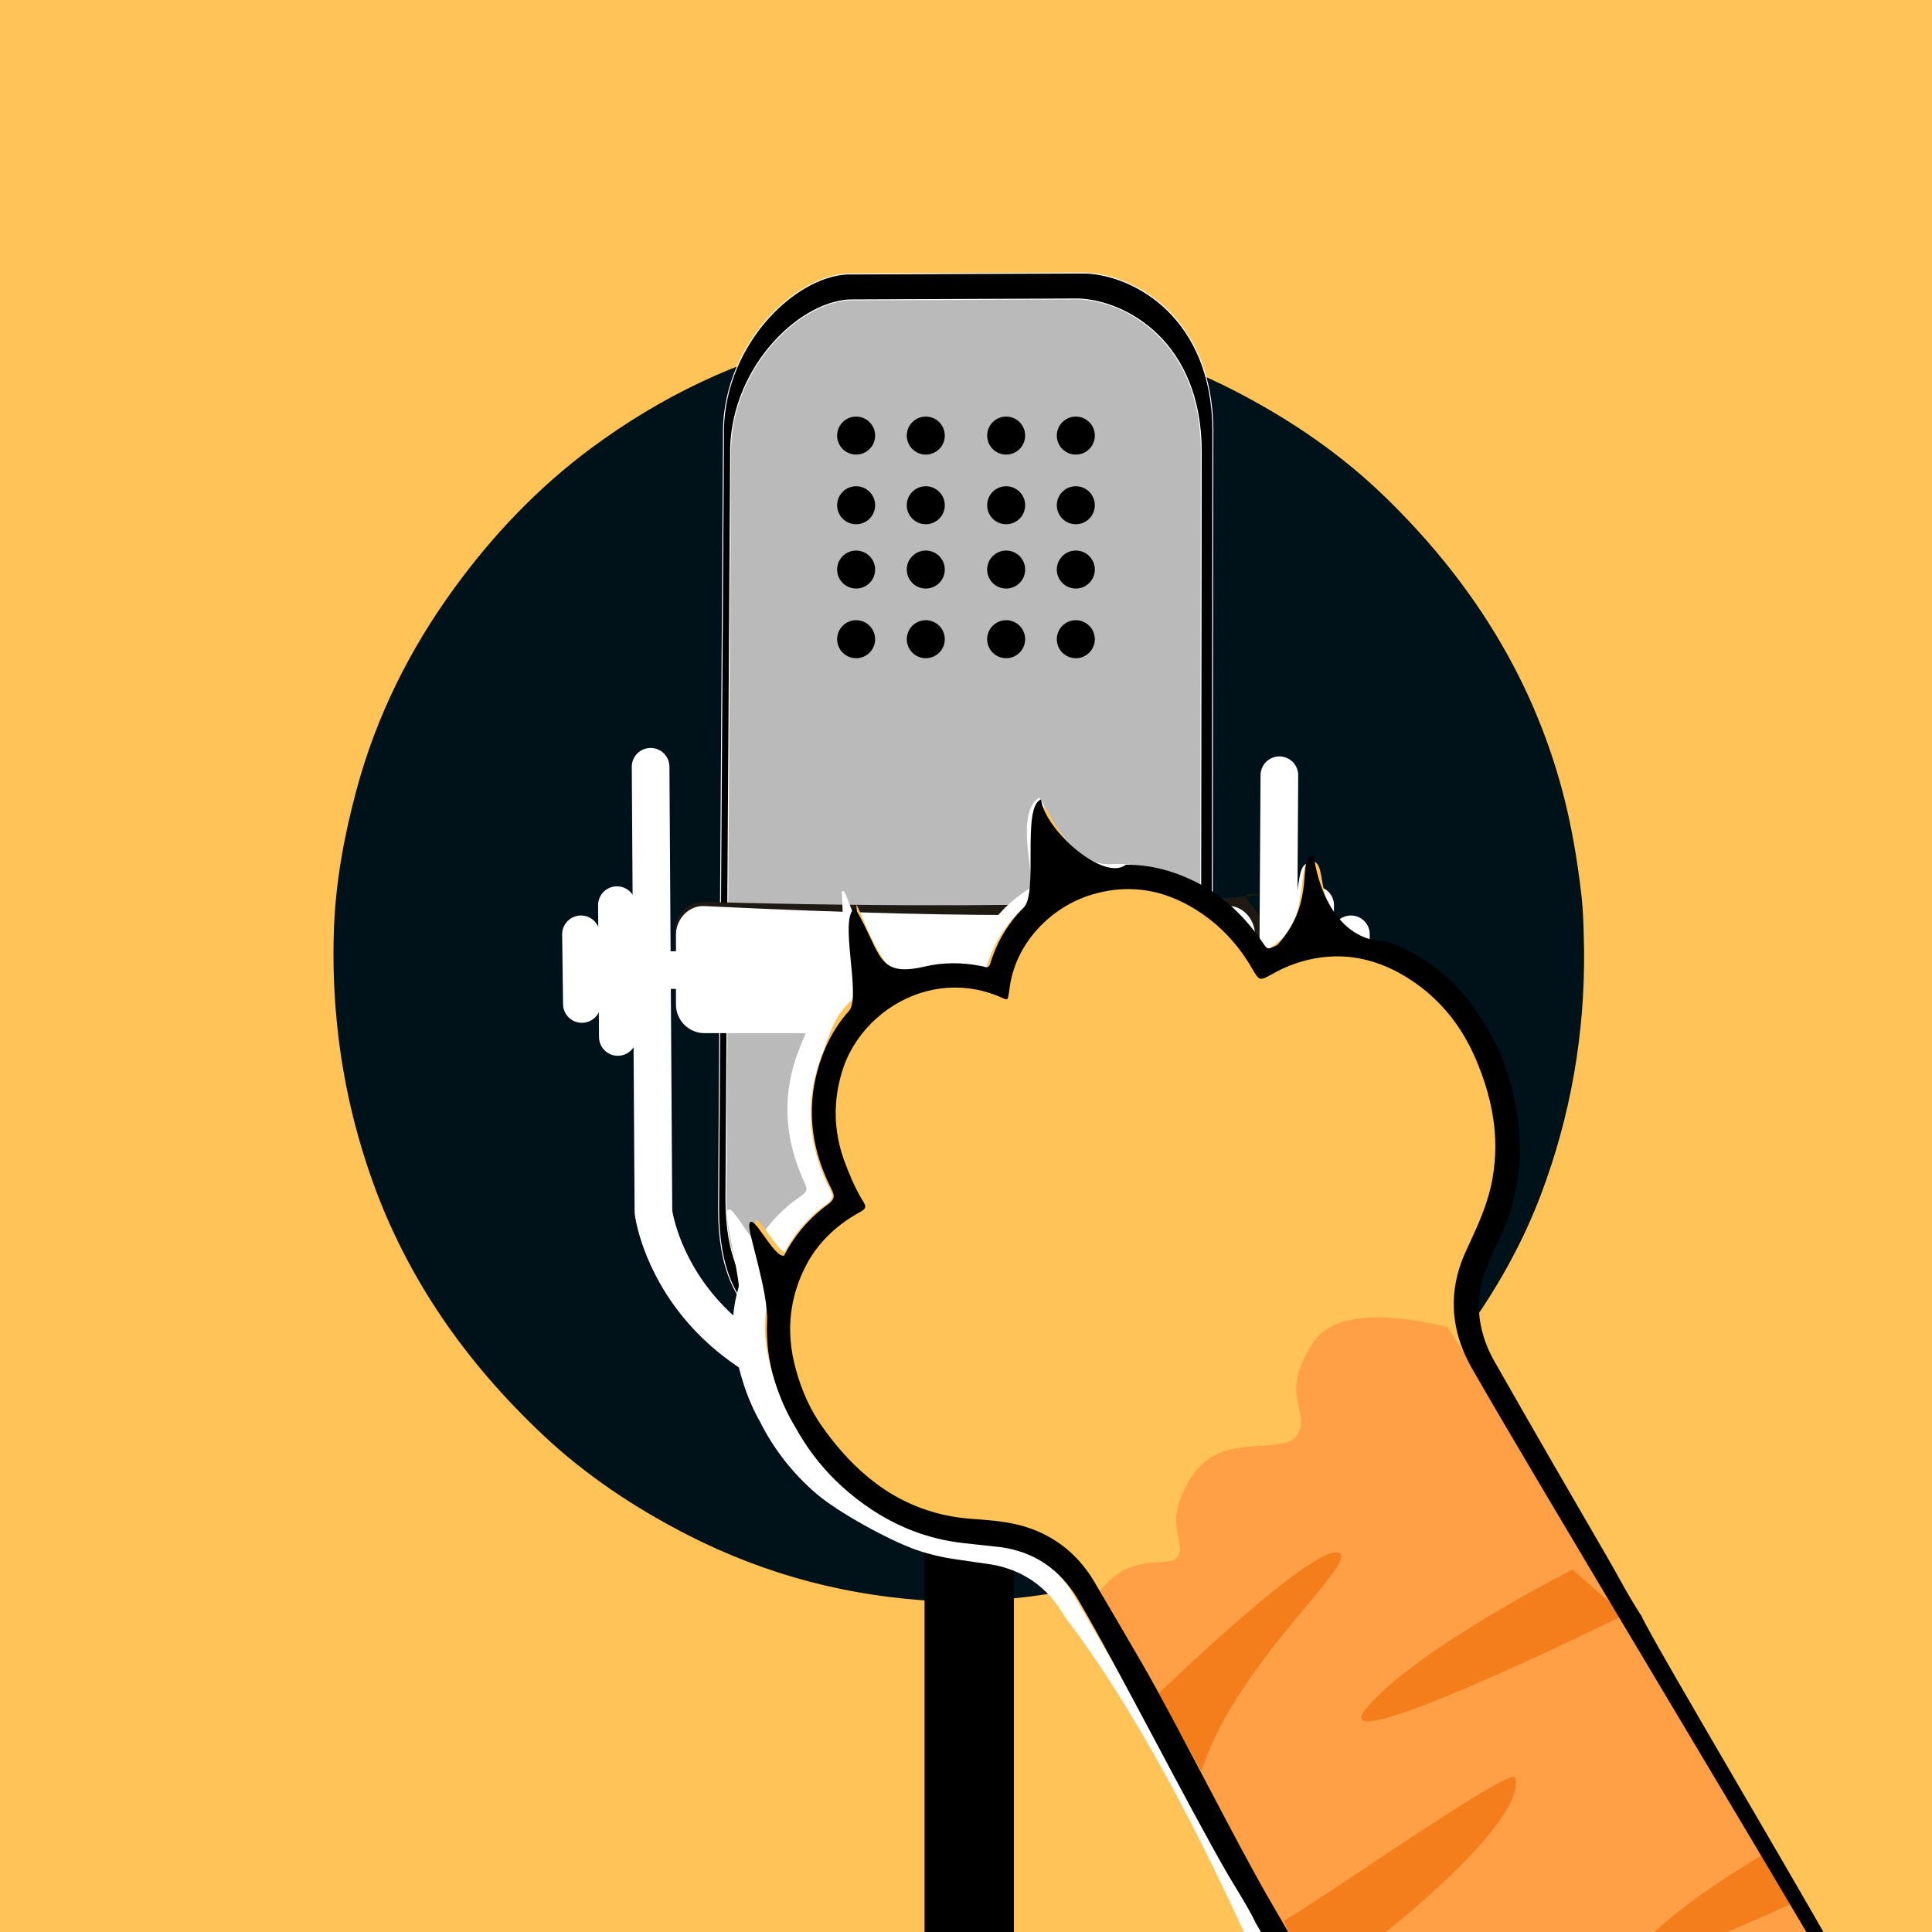
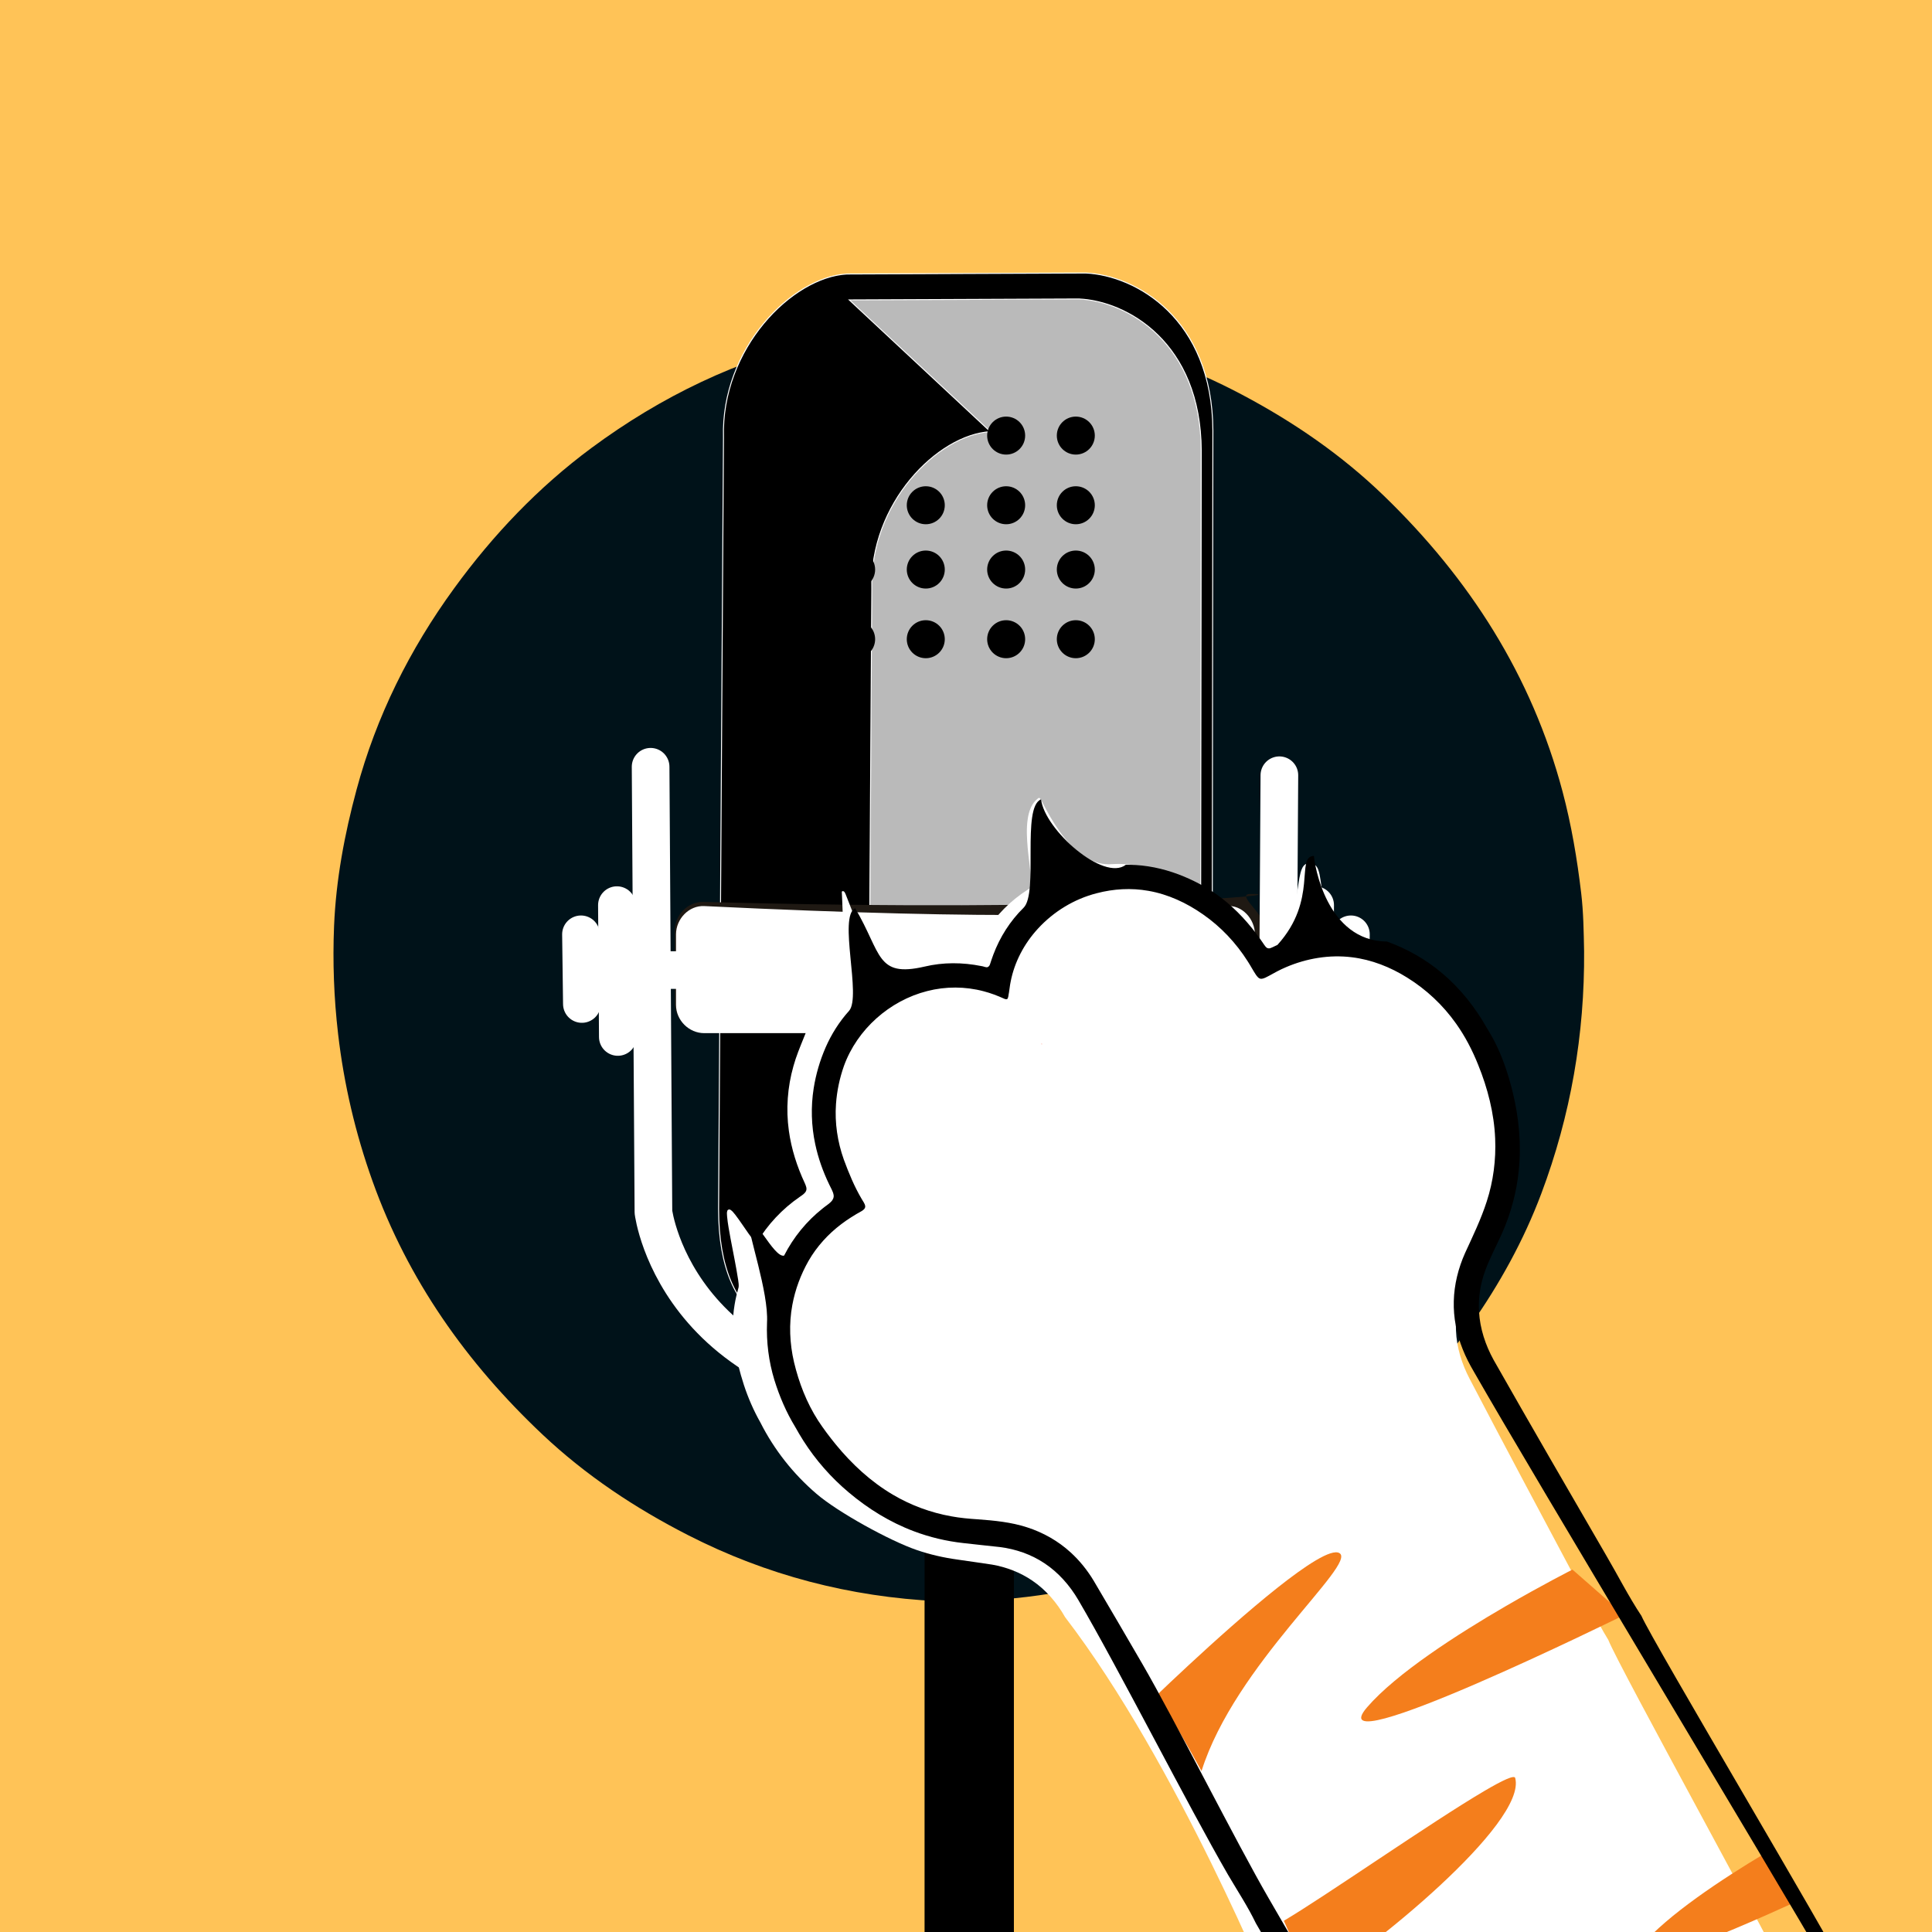
<svg xmlns="http://www.w3.org/2000/svg" width="512" height="512" version="1.1" viewBox="0 0 135.467 135.467" id="svg28" xml:space="preserve">
  <defs id="defs28">
    <style id="style1">.cls-1, .cls-9 { fill: #fcc8ff; } .cls-2, .cls-7 { fill: #662d91; } .cls-3 { fill: #a864a8; } .cls-4, .cls-5, .cls-8 { fill: none; } .cls-4, .cls-7 { stroke: #662d91; } .cls-4, .cls-5, .cls-7, .cls-8 { stroke-linecap: round; stroke-linejoin: round; stroke-width: 40px; } .cls-4, .cls-5, .cls-6, .cls-7, .cls-8, .cls-9 { fill-rule: evenodd; } .cls-5 { stroke: #a864a8; } .cls-6 { fill: #8560a8; } .cls-8 { stroke: #fcc8ff; }</style>
  </defs>
  <path d="M -0.169,0 H 135.636 V 135.805 H -0.169 Z" fill="#ffc357" stop-color="#000000" stroke-linecap="round" stroke-linejoin="round" stroke-width="0.072" id="path1" style="stroke-linecap:square;stroke-linejoin:bevel;paint-order:normal" />
  <path d="m 111.072,66.669 c -0.026,-1.348 -0.043,-2.688 -0.202,-4.035 -0.285,-2.412 -0.687,-4.796 -1.31,-7.14 -2.16,-8.125 -6.524,-14.925 -12.523,-20.728 -2.954,-2.857 -6.307,-5.161 -9.934,-7.084 -3.538,-1.876 -7.249,-3.239 -11.184,-4.019 -1.843,-0.366 -3.691,-0.687 -5.559,-0.834 -1.747,-0.138 -3.501,-0.11 -5.258,-0.036 -2.516,0.106 -4.988,0.48 -7.43,1.042 -5.937,1.366 -11.321,3.964 -16.201,7.575 -3.723,2.756 -6.893,6.087 -9.62,9.831 -3.128,4.296 -5.464,8.98 -6.849,14.124 -0.845,3.137 -1.443,6.32 -1.578,9.566 -0.104,2.528 -0.01,5.059 0.283,7.572 0.409,3.523 1.22,6.987 2.417,10.326 2.472,6.913 6.595,12.737 11.908,17.75 3.048,2.875 6.505,5.167 10.227,7.068 5.496,2.808 11.341,4.324 17.497,4.623 1.213,0.059 2.434,0.002 3.654,-0.069 2.31,-0.133 4.583,-0.459 6.839,-0.956 7.427,-1.635 13.93,-5.073 19.597,-10.104 2.758,-2.448 5.165,-5.222 7.286,-8.241 2.017,-2.871 3.704,-5.921 4.94,-9.207 2.063,-5.485 3.046,-11.165 3.001,-17.024 z" fill="#001219" id="path1-2" style="stroke-width:0.022" />
  <g id="g46" transform="matrix(0.066,0,0,0.066,1.399,-44.642)" style="fill:#717171;fill-opacity:1;stroke:#ffffff;stroke-opacity:1">
    <path class="cls-6" d="m 878.443,967.486 253.724,-1.04 c 53.001,2.305 134.692,48.031 135.181,167.416 l -1.04,826.684 c 0,66.551 -31.674,144.54 -121.663,144.54 l -246.446,1.04 c -81.012,0 -155.978,-17.345 -155.978,-145.579 l 5.199,-819.405 c -2.795,-94.377 72.79,-170.411 131.022,-173.656 z" data-name="Rounded Rectangle 5" id="path52" style="fill:#000000;fill-opacity:1;stroke:#ffffff;stroke-width:1.04;stroke-opacity:1" />
    <rect class="cls-2" x="961.043" y="2075.729" width="94.913" height="682.228" rx="9.991" ry="11.824" data-name="Rounded Rectangle 3" id="rect3" style="fill:#000000;fill-opacity:1;stroke:none;stroke-width:1.087;stroke-opacity:1" />
    <path class="cls-4" d="m 596.02,1669 0.97,74.02" data-name="Shape 2 copy" id="path4-3" style="fill:#717171;fill-opacity:1;stroke:#ffffff;stroke-opacity:1" />
    <path class="cls-5" d="m 634.2,1638 0.969,140.04" id="path5-75" style="fill:#717171;fill-opacity:1;stroke:#ffffff;stroke-opacity:1" />
    <path class="cls-4" d="m 1414,1669 -0.97,74.02" data-name="Shape 2 copy 2" id="path6-9" style="fill:#717171;fill-opacity:1;stroke:#ffffff;stroke-opacity:1" />
    <path class="cls-5" d="m 1376,1638 -0.97,140.04" data-name="Shape 2 copy 2" id="path7-2" style="fill:#717171;fill-opacity:1;stroke:#ffffff;stroke-opacity:1" />
-     <path class="cls-6" d="m 881,995 244,-1 c 50.97,2.217 129.53,46.19 130,161 l -1,795 c 0,64 -30.46,139 -117,139 l -237,1 c -77.907,0 -150,-16.68 -150,-140 l 5,-788 c -2.688,-90.76 70,-163.88 126,-167 z" data-name="Rounded Rectangle 5" id="path8-2" style="fill:#bababa;fill-opacity:1;stroke:#ffffff;stroke-opacity:1" />
+     <path class="cls-6" d="m 881,995 244,-1 c 50.97,2.217 129.53,46.19 130,161 l -1,795 c 0,64 -30.46,139 -117,139 l -237,1 l 5,-788 c -2.688,-90.76 70,-163.88 126,-167 z" data-name="Rounded Rectangle 5" id="path8-2" style="fill:#bababa;fill-opacity:1;stroke:#ffffff;stroke-opacity:1" />
    <path style="baseline-shift:baseline;display:inline;overflow:visible;opacity:1;fill:#1f1913;fill-opacity:1;fill-rule:evenodd;stroke:none;stroke-width:1.022;stroke-linecap:round;stroke-linejoin:round;stroke-dasharray:none;stroke-opacity:1;enable-background:accumulate;stop-color:#000000;stop-opacity:1" d="m 726.278,1634.537 c -16.686,-0.465 -30.663,13.97 -30.663,30.663 v 76.657 c 0,16.692 13.97,30.663 30.663,30.663 h 567.262 c 16.692,0 30.663,-13.97 30.663,-30.663 v -76.657 c 0,-16.692 -33.671,-39.084 -16.979,-39.084 58.449,0 -165.301,20 -580.946,8.421 z" id="path50" />
    <path class="cls-4" d="m 683,1707 647,-1" id="path9-8" style="fill:#717171;fill-opacity:1;stroke:#ffffff;stroke-opacity:1" />
    <path style="baseline-shift:baseline;display:inline;overflow:visible;opacity:1;fill:#ffffff;fill-opacity:1;fill-rule:evenodd;stroke:none;stroke-width:1;stroke-linecap:round;stroke-linejoin:round;stroke-dasharray:none;stroke-opacity:1;enable-background:accumulate;stop-color:#000000;stop-opacity:1" d="m 727,1639 c -16.313,-0.787 -30,13.668 -30,30 v 75 c 0,16.332 13.668,30 30,30 h 555 c 16.332,0 30,-13.668 30,-30 v -75 c 0,-16.332 -13.739,-31.513 -30,-30 -101.83,9.475 -234.175,15.474 -555,0 z" id="path10-9" />
    <path class="cls-4" d="m 670,1491 3,473 c 0,0 25.989,211.48 338,205 312.011,-6.48 324,-194 324,-194 l 3,-475" id="path3-2" style="fill:none;fill-opacity:1;stroke:#ffffff;stroke-opacity:1" />
  </g>
  <g id="g49" transform="matrix(0.083,0,0,0.083,229.154,37.908)">
    <path id="path51" style="fill:#ffffff;fill-opacity:1;stroke:none;stroke-width:6.304;stroke-dasharray:none;stroke-opacity:1" d="m -1883.303,217.348 c -1.048,0.576 -1.949,1.458 -2.81,2.3 -3.94,4.114 -5.685,9.774 -6.537,15.284 -1.242,8.125 -0.763,16.39 -0.071,24.543 0.756,8.367 2.04,16.679 2.726,25.052 0.173,2.789 0.447,5.721 -0.38,8.454 -0.489,1.081 -1.744,1.388 -2.616,2.079 -14.147,9.075 -26.367,21.232 -35.139,35.597 -4.741,7.679 -8.465,15.952 -11.44,24.46 -0.276,0.736 -1.033,1.521 -1.875,1.091 -1.488,-0.468 -2.989,-0.948 -4.469,-1.235 -12.346,-2.947 -25.061,-5.194 -37.8,-4.24 -8.207,0.628 -16.338,2.822 -23.564,6.804 -2.738,1.333 -6.035,0.547 -8.418,-1.169 -3.848,-2.61 -6.652,-6.428 -9.239,-10.223 -4.422,-6.782 -7.983,-14.18 -11.227,-21.595 -3.724,-8.502 -6.906,-17.23 -10.361,-25.851 -0.397,-0.809 -0.729,-1.765 -1.452,-2.321 -0.566,-0.39 -1.72,-0.462 -1.77,0.44 0.288,4.883 0.414,9.798 0.64,14.693 l 2.484,60.685 c -8.597,4.77 -16.386,11.263 -21.824,19.519 -5.868,8.706 -9.553,18.607 -13.445,28.291 -3.183,7.867 -6.466,15.723 -8.714,23.919 -5.023,17.663 -6.42,36.374 -3.873,54.571 2.107,15.387 6.917,30.318 13.489,44.365 0.863,2.033 1.988,4.389 1.021,6.588 -1.122,2.307 -3.44,3.601 -5.444,5.021 -14.615,10.074 -27.038,23.309 -36.105,38.57 -0.177,0.641 -0.708,-0.029 -0.999,-0.221 -2.164,-2.085 -3.999,-4.686 -5.812,-7.151 -3.816,-5.341 -7.356,-10.878 -11.344,-16.094 -1.266,-1.515 -2.438,-3.21 -4.141,-4.265 -0.894,-0.568 -2.23,-0.282 -2.619,0.758 -0.6,1.461 -0.3,3.099 -0.24,4.631 0.552,6.416 1.851,12.736 2.97,19.069 2.143,11.573 4.621,23.093 6.389,34.703 0.266,2.038 0.646,4.12 0.397,6.17 -1.351,4.917 -2.622,9.906 -3.415,14.967 -1.892,11.408 -1.884,23.104 -0.176,34.534 1.633,11.228 4.566,22.226 8.012,33.021 3.617,11.079 8.306,21.81 14.046,31.956 11.567,22.893 27.774,43.407 47.262,60.069 17.98,15.544 62.219,39.846 84.759,47.529 11.157,3.849 22.718,6.455 34.404,8.072 9.746,1.491 19.531,2.727 29.269,4.263 12.067,2.122 23.756,6.569 33.907,13.507 11.557,7.836 20.858,18.717 27.711,30.843 94.631,123.42 175.997,323.069 175.997,323.069 112.027,-60.431 325.609,49.403 437.636,-11.029 -8.758,-22.451 -145.934,-270.348 -154.712,-292.79 -10.757,-17.543 -19.312,-36.285 -29.123,-54.346 -29.505,-55.353 -59.041,-110.684 -88.073,-166.289 -6.574,-12.598 -10.937,-26.497 -11.495,-40.754 -0.403,-10.002 1.02,-20.241 4.179,-29.71 3.927,-11.8 10.22,-22.644 15.873,-33.684 10.907,-21.24 17.545,-44.681 19.184,-68.513 1.821,-25.662 -1.899,-51.505 -9.195,-76.1 -3.57,-11.959 -8.287,-23.614 -14.567,-34.417 -9.911,-19.251 -22.2,-37.581 -38.302,-52.22 -12.291,-11.217 -26.926,-19.959 -42.85,-24.883 -7.563,-2.468 -14.909,-5.602 -21.608,-9.998 -5.782,-3.782 -11.045,-8.522 -15.092,-14.094 -4.588,-6.271 -7.639,-13.701 -9.405,-21.288 -1.621,-6.64 -2.11,-13.48 -3.411,-20.177 -0.638,-3.012 -1.474,-6.325 -4,-8.336 -2.169,-1.622 -5.338,-1.923 -7.726,-0.616 -2.547,1.543 -3.594,4.551 -4.348,7.272 -1.531,5.758 -2.034,11.718 -3.045,17.576 -1.579,10.036 -3.943,20.221 -8.988,29.179 -3.215,5.696 -7.472,10.717 -12.717,14.638 -3.33,2.466 -6.967,4.568 -10.868,6.146 -1.094,0.4 -2.435,1.184 -3.521,0.344 -1.738,-1.958 -2.858,-4.373 -4.378,-6.496 -10.594,-16.213 -23.612,-31.039 -39.374,-42.406 -8.607,-6.168 -17.93,-11.278 -27.524,-15.73 -12.642,-5.798 -26.223,-9.992 -40.194,-10.563 -3.858,-0.192 -7.714,0.092 -11.567,0.233 -7.406,-0.013 -14.606,-2.687 -20.716,-6.769 -8.381,-5.538 -15.098,-13.214 -20.913,-21.323 -5.403,-7.582 -9.974,-15.806 -14.241,-24.082 -0.774,-1.294 -1.254,-2.897 -2.521,-3.807 -0.167,-0.084 -0.379,-0.161 -0.564,-0.094 z" />
-     <path id="path48" style="fill:#ffc357;fill-opacity:1;stroke:none;stroke-width:6.165;stroke-dasharray:none;stroke-opacity:1" d="m -2031.76,381.441 c -22.609,13.575 -26.063,29.15 -35.829,55.791 -13.854,37.789 -10.493,74.714 7.618,110.356 2.857,5.622 3.385,8.373 -2.704,12.801 -15.365,11.175 -26.913,24.921 -35.087,40.007 -2.452,4.526 -23.097,-30.903 -24.954,-26.169 -1.963,5.003 12.97,57.501 11.645,62.66 -6.846,26.649 -3.451,47.533 4.38,71.885 4.291,13.342 9.844,26.073 17.206,38.004 10.765,19.656 24.942,37.24 41.869,51.928 27.73,24.058 59.598,39.742 96.452,44.162 9.898,1.187 19.82,2.179 29.734,3.235 30.018,3.197 52.319,18.719 67.288,44.221 32.907,56.06 65.137,112.52 97.694,168.786 8.103,14.004 17.168,27.457 24.191,42.084 l 19.561,33.88 18.583,-9.209 c 5.514,9.55 16.383,28.249 16.657,28.803 l 320.434,-187.866 -27.569,-63.892 c -10.223,-15.361 -18.589,-31.805 -27.822,-47.74 -31.611,-54.551 -63.296,-109.058 -94.424,-163.885 -10.98,-19.339 -15.878,-40.447 -11.35,-62.777 2.797,-13.793 9.394,-26.236 15.389,-38.836 20.231,-42.519 21.488,-86.328 8.859,-131.033 -4.349,-15.395 -10.056,-30.271 -18.649,-43.892 -18.667,-33.47 -44.098,-61.97 -81.081,-72.269 -66.259,-18.451 -41.192,-73.404 -60.029,-71.643 -14.099,1.318 3.453,55.939 -38.654,75.297 -3.079,1.415 -4.181,1.268 -6.131,-1.639 -14.091,-21.007 -31.253,-38.902 -53.857,-50.915 -21.008,-11.163 -42.495,-18.459 -64.061,-16.091 -36.116,3.966 -60.185,-51.977 -62.013,-52.515 -19.07,14.548 2.417,70.134 -4.436,74.715 -21.251,14.208 -36.624,33.988 -44.705,60.329 -1.272,4.146 -3.425,2.444 -5.436,2.023 -20.652,-4.322 -42.669,-6.938 -60.878,3.775 -18.948,11.147 -41.633,-58.248 -43.541,-58.101 z" />
-     <path d="m -1635.332,663.449 c 0.947,-0.468 1.929,-0.905 2.922,-1.311 26.401,-11.131 66.957,-4.464 94.133,2.237 4.085,6.187 8.162,12.323 12.353,18.754 47.484,72.902 101.841,161.028 153.12,246.063 75.452,125.119 135.028,227.615 163.621,277.121 l -403.509,189.371 c -12.402,-38.195 -32.441,-98.455 -59.592,-173.692 -48.005,-108.558 -92.294,-220.848 -162.113,-326.506 1.291,-4.612 2.895,-8.349 4.909,-10.751 27.096,-32.323 57.598,-14.828 64.163,-27.197 6.566,-12.369 -14.402,-27.111 11.207,-66.992 25.61,-39.881 78.072,-15.758 89.411,-35.526 11.338,-19.768 -16.343,-32.834 13.144,-77.63 4.032,-6.125 9.606,-10.66 16.236,-13.933 z" fill="#ffa046" id="path10-93" style="stroke-width:1.245" />
    <path d="m -1488.924,900.17 c 31.601,-18.367 56.429,-30.911 56.429,-30.911 l 43.779,38.349 c 0,0 -261.118,128.807 -217.306,77.995 24.642,-28.58 76.469,-61.821 117.1,-85.436 z m 219.897,208.296 c 10.232,14.512 19.934,28.267 28.236,40.114 -72.034,32.869 -160.301,69.503 -133.37,38.268 22.283,-25.843 66.777,-55.482 105.136,-78.383 z" fill="#f47e1c" id="path69" style="stroke-width:0.333" />
    <path d="m -1649.298,861.461 c 9.411,-5.564 16.504,-8.112 19.91,-6.151 15.485,8.915 -88.094,93.913 -116.471,184.133 -13.18,-24.058 -25.869,-45.83 -37.852,-64.049 26.14,-25.012 97.736,-92.249 134.413,-113.935 z m 142.569,194.69 c 15.192,-8.917 25.132,-13.582 25.858,-10.872 10.271,38.334 -124.077,146.812 -168.17,172.269 -1.198,0.692 -2.4,1.356 -3.606,2.006 -7.176,-16.476 -14.885,-34.023 -23.669,-53.639 34.535,-20.331 124.823,-83.485 169.587,-109.761 z" fill="#f47e1c" id="path70" style="stroke-width:0.333" />
    <path id="path2-9" style="fill:#000000;fill-opacity:1;stroke-width:0.269" d="m -1809.778,273.826 c -18.829,14.51 -68.695,-29.715 -71.627,-55.242 -16.699,6.4 -1.986,78.931 -14.761,91.542 -11.376,11.145 -20.058,24.848 -25.631,39.764 -1.052,2.707 -1.888,5.493 -2.825,8.238 -0.444,1.272 -1.606,2.473 -3.059,2.268 -1.415,-0.2 -2.733,-0.824 -4.16,-0.993 -15.79,-3.17 -32.278,-3.322 -47.978,0.44 -41.057,9.516 -36.16,-11.303 -58.631,-49.274 -14.488,6.869 5.547,74.726 -5.189,86.697 -8.2,9.086 -14.879,19.652 -19.778,30.867 -4.785,10.983 -8.205,22.639 -10.077,34.451 -2.483,15.679 -2.019,31.819 1.316,47.336 2.519,11.839 6.588,23.214 11.853,34.122 1.268,2.824 3.081,5.498 3.642,8.604 0.43,2.234 -0.654,4.456 -2.246,5.974 -2.099,2.08 -4.67,3.593 -6.926,5.491 -13.595,10.745 -24.803,24.47 -32.657,39.914 -8.812,2.12 -27.047,-38.435 -29.384,-26.372 -1.373,7.123 16.481,57.253 14.978,82.958 -0.629,16.39 1.431,32.796 6.222,48.491 4.281,13.791 10.005,27.209 17.549,39.566 2.242,3.952 4.472,7.875 6.93,11.697 10.447,16.387 23.449,31.202 38.359,43.7 16.338,13.784 34.798,25.19 54.836,32.736 13.47,5.099 27.523,8.433 41.813,10.026 10.354,1.238 20.737,2.216 31.098,3.394 13.244,1.688 26.213,6.136 37.365,13.544 11.892,7.816 21.509,18.759 28.697,30.974 33.846,57.655 93.11,174.523 126.616,232.376 7.953,13.552 16.653,26.699 23.48,40.88 6.575,11.388 13.15,22.776 19.725,34.163 11.327,6.298 22.654,12.596 33.982,18.894 -14.238,-24.782 -28.597,-49.488 -42.927,-74.219 -26.886,-46.299 -79.742,-151.49 -106.616,-197.793 -13.672,-23.516 -27.358,-47.026 -41.203,-70.437 -5.311,-8.782 -11.713,-16.812 -19.309,-23.751 -10.529,-9.688 -23.308,-16.94 -36.982,-21.323 -13.523,-4.406 -27.774,-5.743 -41.892,-6.775 -7.389,-0.471 -14.774,-1.161 -22.06,-2.507 -17.356,-3.098 -34.159,-9.286 -49.337,-18.267 -18.63,-10.959 -34.692,-25.872 -48.346,-42.542 -5.276,-6.48 -10.319,-13.162 -14.894,-20.157 -9.644,-15.013 -16.155,-31.876 -20.28,-49.192 -3.694,-15.813 -4.423,-32.393 -1.448,-48.386 2.411,-13.073 7.118,-25.703 13.692,-37.252 6.974,-12.13 16.573,-22.67 27.731,-31.082 5.436,-4.136 11.252,-7.746 17.231,-11.041 1.443,-0.875 3.106,-2.21 2.914,-4.094 -0.289,-2.319 -1.94,-4.132 -3.006,-6.127 -6.2,-10.497 -10.849,-21.812 -15.057,-33.226 -5.346,-14.977 -7.753,-31.04 -6.617,-46.921 0.757,-10.98 3.072,-21.845 6.723,-32.222 11.205,-30.908 38.571,-55.184 70.372,-63.232 15.541,-3.99 32.096,-3.953 47.608,0.162 5.995,1.553 11.803,3.755 17.429,6.333 0.875,0.318 2.2,0.847 2.853,-0.124 0.776,-1.505 0.708,-3.291 1.11,-4.894 0.539,-3.026 0.763,-6.101 1.403,-9.111 3.201,-16.858 11.556,-32.56 23.158,-45.139 13.237,-14.4 30.622,-25.037 49.606,-29.863 14.184,-3.74 29.178,-4.617 43.644,-2.031 16.636,2.893 32.269,10.182 46.045,19.82 15.177,10.517 28.061,24.236 37.927,39.826 2.389,3.68 4.469,7.674 6.856,11.241 1.099,1.525 2.423,3.415 4.512,3.425 2.398,-0.128 4.498,-1.475 6.584,-2.536 4.685,-2.625 9.406,-5.208 14.363,-7.295 17.398,-7.447 36.727,-10.708 55.566,-8.37 16.658,2.003 32.597,8.313 46.767,17.185 16.149,10.006 30.275,23.26 41.244,38.774 7.698,10.79 13.835,22.635 18.741,34.932 8.035,19.818 13.464,40.864 14.35,62.293 0.758,17.916 -1.541,35.992 -7.101,53.053 -4.837,15.064 -11.757,29.334 -18.352,43.683 -5.694,12.761 -9.172,26.614 -9.507,40.576 -0.374,13.902 2.365,27.775 7.527,40.648 2.571,6.526 5.823,12.775 9.379,18.846 51.661,90.501 247.817,415.754 299.951,505.974 1.472,2.418 2.743,5.013 4.688,7.098 0.609,0.696 1.683,1.061 2.471,0.427 1.812,-1.286 2.977,-3.155 4.324,-4.896 0.598,-0.81 1.181,-1.631 1.77,-2.448 -9.281,-21.509 -162.29,-278.21 -171.57,-299.719 -11.077,-16.689 -20.07,-34.616 -30.213,-51.866 -31.706,-54.728 -63.496,-109.407 -94.695,-164.426 -6.892,-12.509 -11.51,-26.427 -12.305,-40.743 -0.701,-11.691 1.132,-23.5 5.174,-34.482 3.927,-10.952 9.545,-21.172 14.287,-31.771 7.391,-16.69 12.233,-34.564 14.082,-52.709 2.325,-22.229 0.192,-44.778 -5.088,-66.41 -3.727,-15.093 -8.626,-30.023 -15.832,-43.818 -1.749,-3.397 -3.736,-6.663 -5.712,-9.943 -9.854,-17.549 -22.494,-33.652 -37.923,-46.66 -13.793,-11.685 -29.691,-20.729 -46.698,-26.863 -51.223,-0.324 -61.334,-65.246 -61.766,-72.341 -15.841,0.368 3.787,37.032 -30.827,75.185 -2.05,0.851 -3.958,2.036 -6.061,2.751 -1.37,0.503 -2.932,-0.005 -3.83,-1.132 -1.592,-1.928 -2.837,-4.117 -4.336,-6.118 -9.328,-13.182 -20.244,-25.303 -33.086,-35.158 -9.603,-7.428 -20.342,-13.37 -31.569,-18.067 -12.941,-5.402 -26.803,-8.935 -40.815,-9.772 -2.781,-0.17 -5.567,-0.237 -8.353,-0.207 z" />
    <g fill="#ffb39f" id="g24" transform="matrix(0.229,-0.132,0.132,0.229,-2474.76,466.183)">
      <path transform="translate(-445.07,-426.52)" d="m 2470.6,1414.3 q -0.807,-0.941 -1.614,-1.882 -0.909,0.843 -1.817,1.687 1.238,0.964 2.476,1.928 0.478,-0.866 0.955,-1.732 z" id="path24-2" />
    </g>
  </g>
  <g id="g67" transform="matrix(0.071,0,0,0.071,196.433,51.452)">
    <circle style="fill:#000000;fill-opacity:1;stroke:none;stroke-width:6.165;stroke-linecap:square;stroke-linejoin:bevel;stroke-dasharray:none;stroke-dashoffset:0;stroke-opacity:1;paint-order:normal" id="path53" cx="-1921.176" cy="-294.499" r="18.763" />
    <circle style="fill:#000000;fill-opacity:1;stroke:none;stroke-width:6.165;stroke-linecap:square;stroke-linejoin:bevel;stroke-dasharray:none;stroke-dashoffset:0;stroke-opacity:1;paint-order:normal" id="circle53" cx="-1852.385" cy="-294.499" r="18.763" />
    <circle style="fill:#000000;fill-opacity:1;stroke:none;stroke-width:6.165;stroke-linecap:square;stroke-linejoin:bevel;stroke-dasharray:none;stroke-dashoffset:0;stroke-opacity:1;paint-order:normal" id="circle54" cx="-1773.011" cy="-294.499" r="18.763" />
    <circle style="fill:#000000;fill-opacity:1;stroke:none;stroke-width:6.165;stroke-linecap:square;stroke-linejoin:bevel;stroke-dasharray:none;stroke-dashoffset:0;stroke-opacity:1;paint-order:normal" id="circle55" cx="-1704.22" cy="-294.499" r="18.763" />
    <circle style="fill:#000000;fill-opacity:1;stroke:none;stroke-width:6.165;stroke-linecap:square;stroke-linejoin:bevel;stroke-dasharray:none;stroke-dashoffset:0;stroke-opacity:1;paint-order:normal" id="circle56" cx="-1921.176" cy="-225.707" r="18.763" />
    <circle style="fill:#000000;fill-opacity:1;stroke:none;stroke-width:6.165;stroke-linecap:square;stroke-linejoin:bevel;stroke-dasharray:none;stroke-dashoffset:0;stroke-opacity:1;paint-order:normal" id="circle57" cx="-1852.385" cy="-225.707" r="18.763" />
    <circle style="fill:#000000;fill-opacity:1;stroke:none;stroke-width:6.165;stroke-linecap:square;stroke-linejoin:bevel;stroke-dasharray:none;stroke-dashoffset:0;stroke-opacity:1;paint-order:normal" id="circle58" cx="-1773.011" cy="-225.707" r="18.763" />
    <circle style="fill:#000000;fill-opacity:1;stroke:none;stroke-width:6.165;stroke-linecap:square;stroke-linejoin:bevel;stroke-dasharray:none;stroke-dashoffset:0;stroke-opacity:1;paint-order:normal" id="circle59" cx="-1704.22" cy="-225.707" r="18.763" />
    <circle style="fill:#000000;fill-opacity:1;stroke:none;stroke-width:6.165;stroke-linecap:square;stroke-linejoin:bevel;stroke-dasharray:none;stroke-dashoffset:0;stroke-opacity:1;paint-order:normal" id="circle60" cx="-1921.176" cy="-162.207" r="18.763" />
    <circle style="fill:#000000;fill-opacity:1;stroke:none;stroke-width:6.165;stroke-linecap:square;stroke-linejoin:bevel;stroke-dasharray:none;stroke-dashoffset:0;stroke-opacity:1;paint-order:normal" id="circle61" cx="-1852.385" cy="-162.207" r="18.763" />
    <circle style="fill:#000000;fill-opacity:1;stroke:none;stroke-width:6.165;stroke-linecap:square;stroke-linejoin:bevel;stroke-dasharray:none;stroke-dashoffset:0;stroke-opacity:1;paint-order:normal" id="circle62" cx="-1773.011" cy="-162.207" r="18.763" />
    <circle style="fill:#000000;fill-opacity:1;stroke:none;stroke-width:6.165;stroke-linecap:square;stroke-linejoin:bevel;stroke-dasharray:none;stroke-dashoffset:0;stroke-opacity:1;paint-order:normal" id="circle63" cx="-1704.22" cy="-162.207" r="18.763" />
    <circle style="fill:#000000;fill-opacity:1;stroke:none;stroke-width:6.165;stroke-linecap:square;stroke-linejoin:bevel;stroke-dasharray:none;stroke-dashoffset:0;stroke-opacity:1;paint-order:normal" id="circle64" cx="-1921.176" cy="-93.415" r="18.763" />
    <circle style="fill:#000000;fill-opacity:1;stroke:none;stroke-width:6.165;stroke-linecap:square;stroke-linejoin:bevel;stroke-dasharray:none;stroke-dashoffset:0;stroke-opacity:1;paint-order:normal" id="circle65" cx="-1852.385" cy="-93.415" r="18.763" />
    <circle style="fill:#000000;fill-opacity:1;stroke:none;stroke-width:6.165;stroke-linecap:square;stroke-linejoin:bevel;stroke-dasharray:none;stroke-dashoffset:0;stroke-opacity:1;paint-order:normal" id="circle66" cx="-1773.011" cy="-93.415" r="18.763" />
    <circle style="fill:#000000;fill-opacity:1;stroke:none;stroke-width:6.165;stroke-linecap:square;stroke-linejoin:bevel;stroke-dasharray:none;stroke-dashoffset:0;stroke-opacity:1;paint-order:normal" id="circle67" cx="-1704.22" cy="-93.415" r="18.763" />
  </g>
</svg>